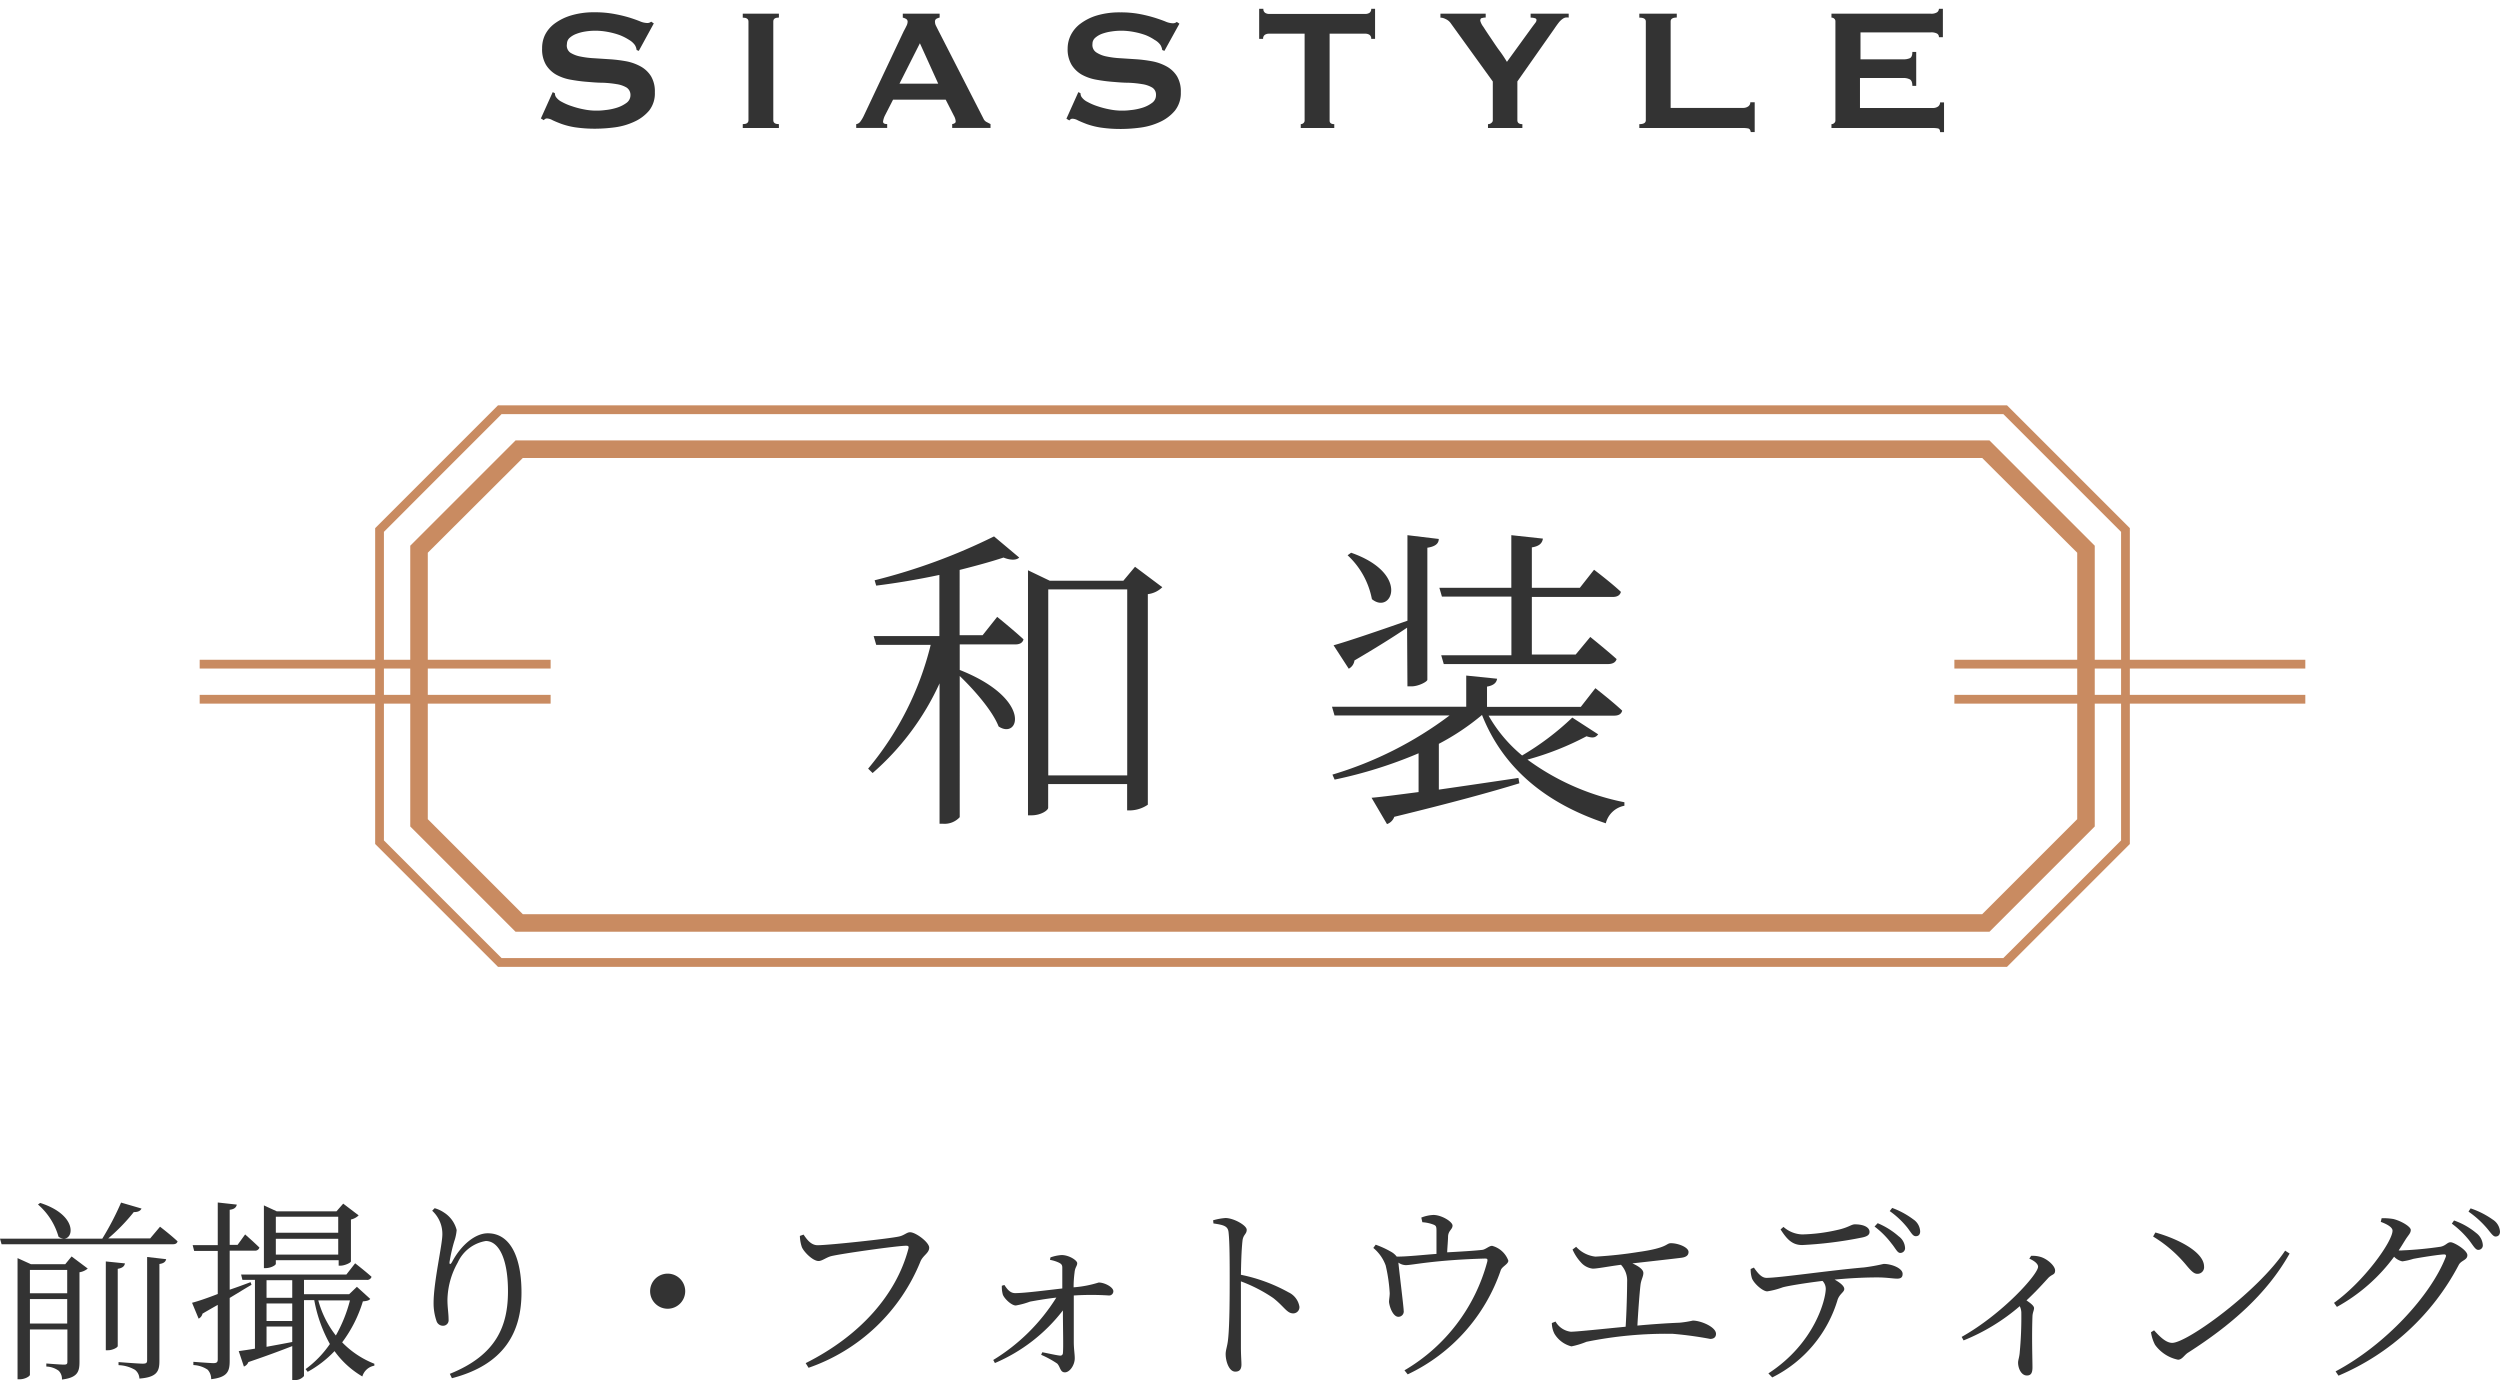
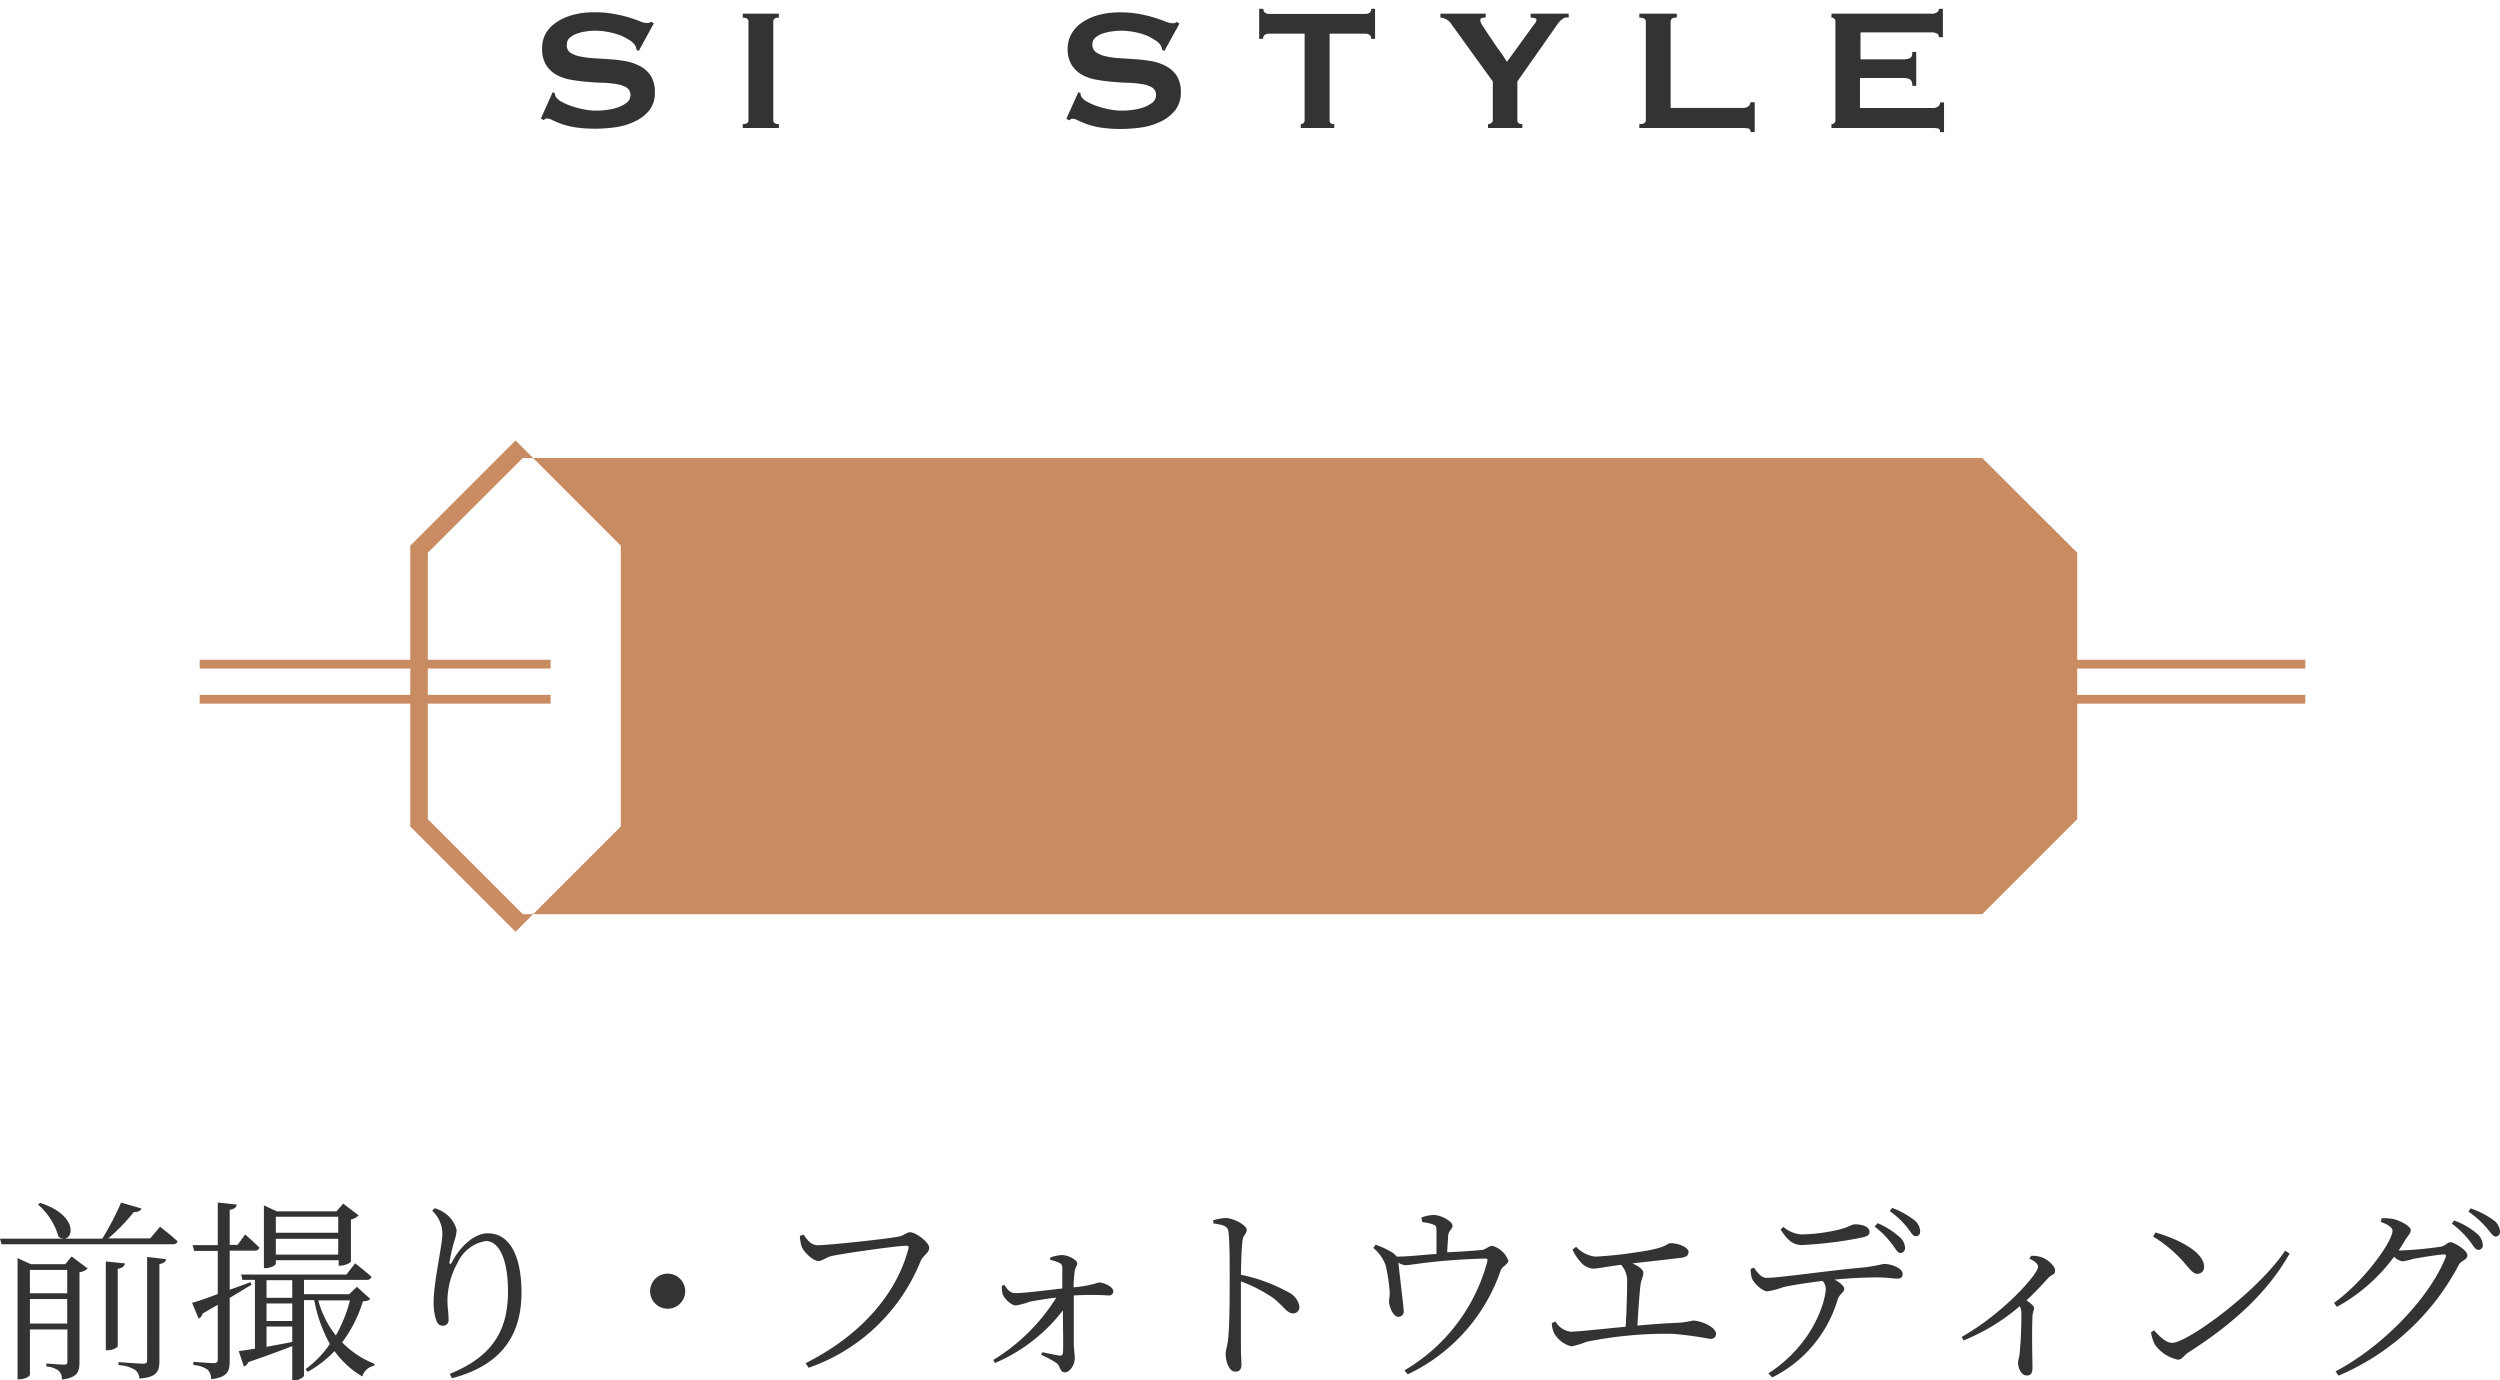
<svg xmlns="http://www.w3.org/2000/svg" viewBox="0 0 284.95 157.29">
  <defs>
    <style>.cls-1{fill:#333;}.cls-2,.cls-4{fill:none;}.cls-2{stroke:#c98b61;stroke-miterlimit:10;}.cls-3{fill:#c98b61;}</style>
  </defs>
  <g id="レイヤー_2" data-name="レイヤー 2">
    <g id="レイヤー_1-2" data-name="レイヤー 1">
-       <path class="cls-1" d="M113.66,70.31s1.83,1.48,3,2.56c-.1.4-.43.58-.93.58h-6.34v2.91c8.35,3.31,6.77,8,4.43,6.44-.68-1.76-2.74-4.13-4.43-5.75V93.14a2.33,2.33,0,0,1-1.91.75h-.39v-16a30.07,30.07,0,0,1-7.63,10.22l-.51-.5a34.92,34.92,0,0,0,7.13-14.11H99.87l-.29-1h7.49V65.53c-2.34.5-4.86.93-7.2,1.22l-.18-.61a67.26,67.26,0,0,0,13.61-5l2.87,2.41c-.32.32-1,.32-1.79,0-1.41.47-3.14.94-5,1.41V72.4H112Zm18.82-3.38a2.82,2.82,0,0,1-1.65.79v24a3.72,3.72,0,0,1-2,.65h-.36v-3h-9v2.7c0,.29-.82.86-1.9.86h-.4V65l2.48,1.19h8.39l1.33-1.59Zm-4,21.45V67.18h-9v21.2Z" />
      <path class="cls-1" d="M182.16,83.7c-.29.36-.57.47-1.33.22a32.76,32.76,0,0,1-6.73,2.66,27.77,27.77,0,0,0,11.05,4.86l0,.4a2.69,2.69,0,0,0-2.12,2c-6.59-2.19-11.63-6.08-14.11-12.35h0A27.3,27.3,0,0,1,164,84.78V90c2.73-.39,5.9-.86,9.07-1.33l.11.61c-3.24,1-7.78,2.24-14.26,3.82a1.36,1.36,0,0,1-.83.83l-1.76-3c1.26-.11,3.1-.36,5.36-.65V85.86a51.21,51.21,0,0,1-9.57,3l-.25-.57a42.3,42.3,0,0,0,13.35-6.74H152.11l-.29-1h15.3V77l3.52.36c-.07.44-.36.76-1.15.9v2.31h10.69l1.66-2.13s1.91,1.48,3.06,2.56c-.11.39-.4.57-.94.57H169.67a16.42,16.42,0,0,0,3.82,4.54,31.08,31.08,0,0,0,5.72-4.32ZM160.38,71.54c-1.47,1-3.49,2.27-6,3.74a1.24,1.24,0,0,1-.65.94L152,73.55c1.55-.43,4.93-1.58,8.42-2.8V61l3.57.43c0,.5-.36.86-1.3,1V77.48c0,.21-1,.75-1.8.75h-.47ZM154,63c6.8,2.38,4.6,7.13,2.37,5.29a9.14,9.14,0,0,0-2.77-5ZM164.06,67h8.2V61l3.6.39c-.07.5-.39.87-1.26,1V67h5.47l1.62-2.06s1.91,1.44,3.06,2.52c-.1.4-.43.58-.93.58H174.6V74.6h5l1.66-2s1.83,1.47,3,2.52c-.11.39-.47.57-1,.57H164.56l-.29-1h8V68h-7.92Z" />
      <path class="cls-1" d="M18.24,139.82s1.23.94,2,1.67c-.07.24-.24.33-.55.33H.18L0,141.18H7.24a1.11,1.11,0,0,1-.57-.22,7.6,7.6,0,0,0-2.34-3.67l.25-.18c4.13,1.32,3.89,4,2.75,4.07h4.33a32.36,32.36,0,0,0,2.14-4.11l2.33.68c-.11.24-.38.42-.88.4a21.41,21.41,0,0,1-2.91,3h4.78ZM8.16,143.21,10,144.59a1.87,1.87,0,0,1-.94.42v10.23c0,1.12-.23,1.78-2,2a1.31,1.31,0,0,0-.37-1,2.51,2.51,0,0,0-1.41-.48v-.35s1.59.13,2,.13.4-.13.4-.42v-3.59H3.41v5.17c0,.16-.55.51-1.17.51H2V143.4l1.52.69H7.44Zm-4.75,1.54v2.66H7.66v-2.66Zm4.25,6.11v-2.79H3.41v2.79ZM14.24,144c-.05.31-.27.53-.82.62v8.8c0,.17-.59.48-1.1.48h-.26V143.78Zm2.53-.73,2.17.25c-.06.28-.26.48-.77.55v11.06c0,1.15-.26,1.85-2.28,2a1.32,1.32,0,0,0-.51-1,4,4,0,0,0-1.87-.53v-.35s2.27.18,2.75.18.51-.13.51-.46Z" />
      <path class="cls-1" d="M28.67,146.44c-.69.4-1.5.9-2.49,1.5v7.15c0,1.19-.22,1.89-2.11,2.11a1.57,1.57,0,0,0-.4-1.08,3.13,3.13,0,0,0-1.63-.53v-.37s1.92.15,2.29.15.49-.11.49-.44v-6.2c-.55.31-1.13.64-1.74,1a.83.83,0,0,1-.44.57l-.75-1.81c.59-.15,1.65-.5,2.93-1v-4.91H22.13l-.17-.66h2.86v-4.86l2.17.24c-.06.31-.28.53-.81.59v4h.9l.86-1.19s1,.88,1.63,1.5a.51.51,0,0,1-.55.35H26.18V147c.77-.26,1.56-.55,2.38-.86Zm13.53,1.61c-.13.17-.35.24-.84.28A15,15,0,0,1,39,153a10.4,10.4,0,0,0,3.67,2.44l0,.22a1.74,1.74,0,0,0-1.37,1.23A10.33,10.33,0,0,1,38.13,154a12.5,12.5,0,0,1-3.06,2.36l-.24-.31a11.74,11.74,0,0,0,2.77-2.86,16.13,16.13,0,0,1-1.78-5H34.65v8.65a1.35,1.35,0,0,1-1.14.46h-.2v-3.87c-1.23.48-2.88,1.1-5,1.82a.88.88,0,0,1-.51.51L27.21,154c.42-.06,1.08-.15,1.85-.28v-7.84H27.63l-.15-.61h12l1-1.28s1.16.9,1.87,1.54a.52.52,0,0,1-.57.35H34.65v1.63H39.8l.88-.84Zm-10.76-4c0,.16-.57.49-1.17.49h-.19v-7.15l1.47.68h6.8l.77-.88,1.76,1.34A1.83,1.83,0,0,1,40,139v4.77c0,.16-.72.49-1.18.49h-.22v-.62H31.44Zm-1.06,1.87v2h2.93v-2Zm0,4.65h2.93v-2H30.38Zm0,2.94c.91-.17,1.92-.35,2.93-.55v-1.76H30.38Zm1.06-14.83v1.83h7.11v-1.83ZM38.55,143v-1.8H31.44V143Zm-2.27,5.22a11.2,11.2,0,0,0,2,4,16.51,16.51,0,0,0,1.61-4Z" />
      <path class="cls-1" d="M49.26,138l.28-.29a3.59,3.59,0,0,1,1.06.49,3.33,3.33,0,0,1,1.45,2,5.25,5.25,0,0,1-.28,1.3,18.32,18.32,0,0,0-.51,2.22c-.09.46.09.49.33,0,1-1.83,2.58-3.15,4-3.15,2.64,0,3.85,2.84,3.85,6.75,0,4.56-2,8.23-7.93,9.77l-.24-.5c5.33-2.14,6.63-5.48,6.63-9.42,0-3.59-1-5.72-2.53-5.72a4.29,4.29,0,0,0-3.2,2.46A8.94,8.94,0,0,0,51,148.16c0,.88.13,1.52.13,2.24a.63.63,0,0,1-.61.71.77.77,0,0,1-.77-.55,6.21,6.21,0,0,1-.33-2.05c0-2.38,1-6.62,1-7.81A3.58,3.58,0,0,0,49.26,138Z" />
      <path class="cls-1" d="M76.1,149.17a2,2,0,1,1,2-2A2,2,0,0,1,76.1,149.17Z" />
      <path class="cls-1" d="M93.19,141.93c1.26,0,8.25-.75,9.31-1,.57-.13.86-.48,1.23-.48.64,0,2.18,1.14,2.18,1.76s-.7.86-1,1.58A21.25,21.25,0,0,1,92.16,155.9l-.33-.53c6.29-3.16,10.34-7.87,11.7-13,.09-.33,0-.38-.26-.38-1,0-7.22.88-8.47,1.17-.59.13-1.08.57-1.5.57-.66,0-1.69-1.05-1.91-1.6a4.35,4.35,0,0,1-.22-1.26l.42-.15C91.94,141.23,92.42,141.93,93.19,141.93Z" />
      <path class="cls-1" d="M119.73,143.32a4.71,4.71,0,0,1,1.27-.27c.84,0,1.78.6,1.78.93s-.24.44-.3,1.05a12.78,12.78,0,0,0-.11,1.7,12.68,12.68,0,0,0,2.86-.55c.66,0,1.67.52,1.67,1a.48.48,0,0,1-.51.48,30.84,30.84,0,0,0-4,0c0,1.48,0,4,0,5.24,0,.9.11,1.39.11,1.92,0,.77-.57,1.6-1.12,1.6s-.51-.61-.88-1a11.28,11.28,0,0,0-1.83-1l.13-.29c.71.13,1.52.33,2,.38a.29.29,0,0,0,.35-.27c.07-.64,0-2.9,0-4.88a19.34,19.34,0,0,1-7.75,6l-.19-.35a21.91,21.91,0,0,0,7.19-7.11c-1.14.13-2.18.31-3,.46a9,9,0,0,1-1.62.44c-.51,0-1.33-.81-1.48-1.25a3.33,3.33,0,0,1-.11-1l.29-.09c.39.6.72.93,1.23.93,1.1,0,3.59-.33,5.37-.53,0-.79,0-1.78,0-2.38,0-.33-.14-.44-.4-.57a4.12,4.12,0,0,0-1-.31Z" />
      <path class="cls-1" d="M138.27,139.09a6.77,6.77,0,0,1,1.41-.26c.92,0,2.42.83,2.42,1.34s-.4.53-.48,1.25c-.12,1.06-.16,2.67-.18,3.88a18.81,18.81,0,0,1,5.43,2,2.2,2.2,0,0,1,1.24,1.65.71.71,0,0,1-.71.75c-.72,0-1-.75-2.29-1.76a17.12,17.12,0,0,0-3.67-1.89c0,1.51,0,5.12,0,7.46,0,1,.06,1.62.06,2,0,.57-.22.83-.7.83-.73,0-1.1-1.21-1.1-2,0-.49.2-.88.28-1.72.18-1.63.18-5.24.18-6.91s0-4.16-.13-5.26c-.07-.7-.55-.83-1.72-1Z" />
      <path class="cls-1" d="M162,138.78a4.24,4.24,0,0,1,1.38-.3c.93,0,2.18.77,2.18,1.21s-.46.55-.51,1.21c0,.46-.08,1.23-.1,1.84,1.43-.08,3.05-.17,4-.28.39-.05.77-.46,1.12-.46a2.7,2.7,0,0,1,1.85,1.69c0,.4-.71.66-.86,1.08a20.41,20.41,0,0,1-10.61,11.88l-.37-.46a20.46,20.46,0,0,0,9.44-12.39c.06-.31,0-.35-.29-.35-5.83.17-8.23.75-9,.75a1.49,1.49,0,0,1-.84-.29c.09,1,.6,5.06.6,5.46a.61.61,0,0,1-.6.72c-.59,0-1-1.05-1.07-1.69,0-.27.08-.66.08-1a18.23,18.23,0,0,0-.46-3.16,4.63,4.63,0,0,0-1.41-2l.27-.37a10.62,10.62,0,0,1,1.76.81,2.06,2.06,0,0,1,.64.55c1.23,0,3-.2,4.53-.31,0-.79,0-2.09,0-2.62s-.05-.61-.4-.74a4.29,4.29,0,0,0-1.21-.25Z" />
      <path class="cls-1" d="M179.65,142.11a3.5,3.5,0,0,0,2.2,1.12,47.36,47.36,0,0,0,4.91-.53c3.43-.48,3.1-1,3.7-1,.81,0,2,.46,2,1,0,.33-.2.58-.81.66-.84.11-3.63.42-5.59.64.68.31,1.25.68,1.25,1.1s-.26.75-.33,1.39c-.11.94-.26,3-.35,4.6,1.7-.16,3.39-.27,4.82-.33a11.77,11.77,0,0,0,1.5-.24c.9,0,2.64.72,2.64,1.51,0,.38-.25.58-.66.58a42.5,42.5,0,0,0-4.25-.58,45.59,45.59,0,0,0-9.86.91,9.09,9.09,0,0,1-1.71.52,3.16,3.16,0,0,1-1.94-1.45,2.75,2.75,0,0,1-.29-1.21l.42-.17a2.32,2.32,0,0,0,1.74,1.16c.64,0,3.28-.28,6.25-.57.11-1.63.17-4.12.17-5.11a2.63,2.63,0,0,0-.7-1.95c-1.47.19-2.68.44-3.21.44a2.1,2.1,0,0,1-1.37-.73,5.19,5.19,0,0,1-.94-1.45Z" />
      <path class="cls-1" d="M199.91,144.48c.42.6.86,1.17,1.43,1.17,1.5,0,7.09-.84,11.14-1.19a21.2,21.2,0,0,0,2.22-.4c.9,0,2.16.49,2.16,1.13,0,.35-.14.55-.62.55s-1.19-.14-2.27-.14-2.83.05-4.86.25c.6.33,1.1.72,1.1,1.07s-.5.53-.75,1.19A14.51,14.51,0,0,1,202,157l-.44-.46c5.31-3.45,6.54-8.47,6.54-9.66a1.3,1.3,0,0,0-.37-.88c-1.83.22-3.88.55-4.54.73a9,9,0,0,1-1.76.46c-.5,0-1.49-.86-1.74-1.48a3.3,3.3,0,0,1-.15-1.07Zm3.37-4.64a3.38,3.38,0,0,0,2.14.86,19.8,19.8,0,0,0,4-.51c1.29-.28,1.58-.64,2-.64,1,0,1.67.33,1.67.86,0,.33-.24.53-.94.66a45.33,45.33,0,0,1-6.73.84c-1.13,0-1.74-.64-2.47-1.78Zm10.74-.42a8.74,8.74,0,0,1,2.4,1.5,1.74,1.74,0,0,1,.72,1.34.54.54,0,0,1-.55.55c-.33,0-.53-.51-1-1.08a9.92,9.92,0,0,0-1.93-1.93Zm1.65-1.74a9.36,9.36,0,0,1,2.4,1.3,1.74,1.74,0,0,1,.79,1.37c0,.35-.18.57-.53.55s-.55-.51-1-1.06a9.93,9.93,0,0,0-1.94-1.8Z" />
      <path class="cls-1" d="M231.51,143.14a3.2,3.2,0,0,1,1.16.15c.73.25,1.57,1,1.57,1.52s-.31.38-.77.84c-.62.68-1.43,1.58-2.49,2.57.48.33.86.62.86.88s-.16.49-.18.93c-.09,2.4,0,4.88,0,5.83,0,.66-.19.92-.64.92-.63,0-1-.81-1-1.47,0-.29.15-.62.19-1.19a42.83,42.83,0,0,0,.18-4.53,1.73,1.73,0,0,0-.18-.71,22.89,22.89,0,0,1-6.4,3.9l-.22-.4c4.66-2.62,8.71-7.13,8.71-8,0-.35-.48-.7-1-.92Z" />
      <path class="cls-1" d="M260.46,142.55l.51.33c-2.64,4.68-6.74,8.2-11.55,11.28-.45.27-.69.82-1.17.82a4.3,4.3,0,0,1-2.62-1.7,4.5,4.5,0,0,1-.46-1.43l.35-.22c.66.73,1.36,1.43,2.07,1.43C249.28,153.06,257.34,147.23,260.46,142.55Zm-14.79-2.07c2.51.7,5.55,2.2,5.55,3.89a.75.75,0,0,1-.77.82c-.35,0-.64-.25-1.21-.93a15,15,0,0,0-3.83-3.32Z" />
      <path class="cls-1" d="M271.46,138.85a7,7,0,0,1,1.32.09c.86.2,2,.86,2,1.25s-.3.6-.63,1.15c-.25.39-.49.81-.75,1.18a2,2,0,0,0,.41,0,42.13,42.13,0,0,0,4.38-.42c.6-.13.75-.51,1.13-.51s1.91.9,1.91,1.48-.73.57-1,1.14a27.65,27.65,0,0,1-13.69,12.59l-.33-.49c5.65-3,10.83-8.62,12.54-13,.11-.26,0-.33-.17-.33-.49,0-2.73.35-3.53.51a7.11,7.11,0,0,1-1.23.28,1.79,1.79,0,0,1-.94-.53,20.13,20.13,0,0,1-6.52,5.72l-.33-.46c3.44-2.46,6.67-7,6.67-8.23,0-.37-.57-.72-1.34-1Zm8.25.26a8.16,8.16,0,0,1,2.53,1.43,1.85,1.85,0,0,1,.75,1.35.51.51,0,0,1-.53.57c-.31,0-.57-.49-1-1.06a10.65,10.65,0,0,0-2-1.93Zm1.89-1.38a9.59,9.59,0,0,1,2.51,1.27,1.76,1.76,0,0,1,.84,1.37c0,.37-.2.57-.51.57s-.59-.51-1.08-1.06a11,11,0,0,0-2-1.78Z" />
      <line class="cls-2" x1="62.76" y1="75.7" x2="22.76" y2="75.7" />
      <line class="cls-2" x1="62.76" y1="79.7" x2="22.76" y2="79.7" />
      <line class="cls-2" x1="262.76" y1="75.7" x2="222.76" y2="75.7" />
      <line class="cls-2" x1="262.76" y1="79.7" x2="222.76" y2="79.7" />
-       <path class="cls-3" d="M228.34,47.2l6.71,6.71,6.71,6.71V95.79l-6.71,6.71-6.71,6.7H57.17l-6.71-6.7-6.7-6.71V60.62l6.7-6.71,6.71-6.71H228.34m.42-1h-172l-14,14v36c5.46,5.47,8.53,8.54,14,14h172l14-14v-36l-14-14Z" />
-       <path class="cls-3" d="M225.93,52.2,236.76,63V93.37L225.93,104.2H59.59L48.76,93.37V63L59.59,52.2H225.93m.83-2h-168l-12,12v32c4.68,4.69,7.31,7.32,12,12h168l12-12v-32l-12-12Z" />
+       <path class="cls-3" d="M225.93,52.2,236.76,63V93.37L225.93,104.2H59.59L48.76,93.37V63L59.59,52.2H225.93m.83-2h-168l-12,12v32c4.68,4.69,7.31,7.32,12,12l12-12v-32l-12-12Z" />
      <path class="cls-1" d="M63,10.5l.25.13a.77.77,0,0,0,.1.4,1.77,1.77,0,0,0,.68.58,6.33,6.33,0,0,0,1.17.5,9.47,9.47,0,0,0,1.37.36,7.12,7.12,0,0,0,1.29.14c.28,0,.65,0,1.09-.06a6.56,6.56,0,0,0,1.32-.26,3.78,3.78,0,0,0,1.12-.55,1.08,1.08,0,0,0,.47-.91,1,1,0,0,0-.44-.85,3.17,3.17,0,0,0-1.14-.39,12,12,0,0,0-1.61-.16c-.6,0-1.22-.06-1.85-.11s-1.24-.14-1.85-.25a5.3,5.3,0,0,1-1.61-.58,3.3,3.3,0,0,1-1.14-1.12,3.47,3.47,0,0,1-.43-1.85A3.45,3.45,0,0,1,62.11,4a3.66,3.66,0,0,1,1.1-1.31,6.11,6.11,0,0,1,1.88-.93,9,9,0,0,1,2.68-.36,11.75,11.75,0,0,1,2.29.2A16.17,16.17,0,0,1,71.73,2c.47.15.87.29,1.19.42a2.26,2.26,0,0,0,.81.2.67.67,0,0,0,.49-.15l.3.2L72.81,5.8l-.25-.1a1.33,1.33,0,0,0-.2-.57,2.1,2.1,0,0,0-.65-.58A6,6,0,0,0,70.63,4a8.74,8.74,0,0,0-1.34-.36,7.81,7.81,0,0,0-1.44-.14,7.37,7.37,0,0,0-1.13.09,5,5,0,0,0-1,.26,2.42,2.42,0,0,0-.79.46.93.93,0,0,0-.31.7A1,1,0,0,0,65,6a3.35,3.35,0,0,0,1.14.44,10.25,10.25,0,0,0,1.61.2l1.85.12A16.15,16.15,0,0,1,71.46,7a5.6,5.6,0,0,1,1.61.6,3.25,3.25,0,0,1,1.14,1.1,3.37,3.37,0,0,1,.43,1.81A3.17,3.17,0,0,1,74,12.59a4.75,4.75,0,0,1-1.7,1.28,7.6,7.6,0,0,1-2.19.64,17.66,17.66,0,0,1-2.2.16,15.57,15.57,0,0,1-2.37-.16,8.8,8.8,0,0,1-1.58-.4c-.42-.16-.76-.3-1-.42a1.42,1.42,0,0,0-.64-.19.43.43,0,0,0-.33.2l-.34-.2Z" />
      <path class="cls-1" d="M84.66,14.15c.43,0,.65-.15.65-.45V2.45c0-.29-.22-.44-.65-.44V1.56h4.12V2c-.43,0-.64.15-.64.44V13.7c0,.3.21.45.64.45v.44H84.66Z" />
-       <path class="cls-1" d="M97.59,14.15a.72.72,0,0,0,.5-.33,3.93,3.93,0,0,0,.36-.61L103,3.57c.12-.22.22-.41.31-.6a1.11,1.11,0,0,0,.14-.47.36.36,0,0,0-.17-.34,1.26,1.26,0,0,0-.38-.15V1.56h4.2V2a2.09,2.09,0,0,0-.35.13.36.36,0,0,0-.18.36,1,1,0,0,0,.09.4l.26.52,5.16,10.08a.8.8,0,0,0,.34.4l.48.25v.44h-4.37v-.44a.59.59,0,0,0,.25-.08.23.23,0,0,0,.15-.22,1.53,1.53,0,0,0-.2-.64l-.94-1.84h-6l-.9,1.76a2.19,2.19,0,0,0-.24.74c0,.19.15.28.47.28v.44H97.59Zm9.35-4.61-2.09-4.61-2.33,4.61Z" />
      <path class="cls-1" d="M122.91,10.5l.25.13a.77.77,0,0,0,.1.4,1.77,1.77,0,0,0,.68.58,6.53,6.53,0,0,0,1.16.5,10,10,0,0,0,1.38.36,7.12,7.12,0,0,0,1.29.14c.28,0,.65,0,1.09-.06a6.56,6.56,0,0,0,1.32-.26,3.6,3.6,0,0,0,1.11-.55,1.06,1.06,0,0,0,.47-.91.94.94,0,0,0-.43-.85,3.17,3.17,0,0,0-1.14-.39,12,12,0,0,0-1.61-.16c-.61,0-1.22-.06-1.85-.11a18.31,18.31,0,0,1-1.85-.25,5.3,5.3,0,0,1-1.61-.58,3.3,3.3,0,0,1-1.14-1.12,3.47,3.47,0,0,1-.44-1.85A3.45,3.45,0,0,1,122.05,4a3.69,3.69,0,0,1,1.11-1.31A6,6,0,0,1,125,1.77a9,9,0,0,1,2.68-.36,11.57,11.57,0,0,1,2.28.2,15.78,15.78,0,0,1,1.68.42c.47.15.87.29,1.19.42a2.26,2.26,0,0,0,.8.2.68.68,0,0,0,.5-.15l.3.2-1.71,3.1-.25-.1a1.47,1.47,0,0,0-.2-.57,2,2,0,0,0-.66-.58A5.44,5.44,0,0,0,130.57,4a8.44,8.44,0,0,0-1.34-.36,7.78,7.78,0,0,0-1.43-.14,7.37,7.37,0,0,0-1.13.09,5.3,5.3,0,0,0-1.06.26,2.48,2.48,0,0,0-.78.46.9.9,0,0,0-.31.7A1,1,0,0,0,125,6a3.27,3.27,0,0,0,1.14.44,10.25,10.25,0,0,0,1.61.2l1.85.12A16,16,0,0,1,131.4,7a5.56,5.56,0,0,1,1.62.6,3.25,3.25,0,0,1,1.14,1.1,3.37,3.37,0,0,1,.43,1.81,3.22,3.22,0,0,1-.68,2.11,4.83,4.83,0,0,1-1.7,1.28,7.6,7.6,0,0,1-2.19.64,17.66,17.66,0,0,1-2.2.16,15.57,15.57,0,0,1-2.37-.16,8.94,8.94,0,0,1-1.59-.4c-.42-.16-.75-.3-1-.42a1.42,1.42,0,0,0-.64-.19.43.43,0,0,0-.33.2l-.34-.2Z" />
      <path class="cls-1" d="M152.08,14.15v.44h-3.82v-.44a.47.47,0,0,0,.31-.12.39.39,0,0,0,.13-.33V3.84h-4.09a.85.85,0,0,0-.43.12.51.51,0,0,0-.21.47h-.45V1H144a.51.51,0,0,0,.21.47.85.85,0,0,0,.43.12h11a.88.88,0,0,0,.44-.12.51.51,0,0,0,.21-.47h.44V4.43h-.44a.51.51,0,0,0-.21-.47.88.88,0,0,0-.44-.12h-4.09V13.7C151.53,14,151.71,14.15,152.08,14.15Z" />
      <path class="cls-1" d="M169.34,1.56V2a1.42,1.42,0,0,0-.42.06c-.14,0-.2.14-.2.31a2.06,2.06,0,0,0,.36.7c.24.38.52.8.84,1.27s.66,1,1,1.45.63.91.84,1.26l2.9-4L175,2.6a.51.51,0,0,0,.13-.32c0-.12-.08-.19-.24-.22a1.67,1.67,0,0,0-.43-.05V1.56h4.34V2a2.13,2.13,0,0,0-.37,0,1,1,0,0,0-.36.18,2.06,2.06,0,0,0-.4.39c-.14.18-.31.41-.51.71l-4.21,6V13.7q0,.45.57.45v.44h-3.92v-.44A.57.57,0,0,0,170,14a.37.37,0,0,0,.15-.33V9.29L165.32,2.6a1.37,1.37,0,0,0-.53-.42,1.38,1.38,0,0,0-.61-.17V1.56Z" />
      <path class="cls-1" d="M199.26,14.64a3.2,3.2,0,0,0-.6-.05H186.85v-.44c.5,0,.74-.15.74-.45V2.45c0-.29-.24-.44-.74-.44V1.56h4.27V2c-.47,0-.7.15-.7.44v9.86h8.24a1,1,0,0,0,.6-.17.55.55,0,0,0,.24-.47H200v3.39h-.45Q199.5,14.7,199.26,14.64Z" />
      <path class="cls-1" d="M221,4.24a.45.45,0,0,0-.21-.41,1.41,1.41,0,0,0-.73-.14h-8V6.76h4.86a1.75,1.75,0,0,0,.77-.13c.19-.09.28-.33.28-.71h.44V9.79h-.44c0-.38-.09-.63-.28-.74a1.58,1.58,0,0,0-.77-.16H212v3.42h8.29a1,1,0,0,0,.61-.17.57.57,0,0,0,.23-.47h.45v3.39h-.45c0-.24-.08-.38-.23-.42a3.32,3.32,0,0,0-.61-.05H208.75v-.44a.45.45,0,0,0,.31-.12.39.39,0,0,0,.14-.33V2.45a.39.39,0,0,0-.14-.33.44.44,0,0,0-.31-.11V1.56h11.31a1.21,1.21,0,0,0,.73-.16A.52.52,0,0,0,221,1h.45V4.24Z" />
-       <rect class="cls-4" x="61.1" width="162" height="16" />
    </g>
  </g>
</svg>